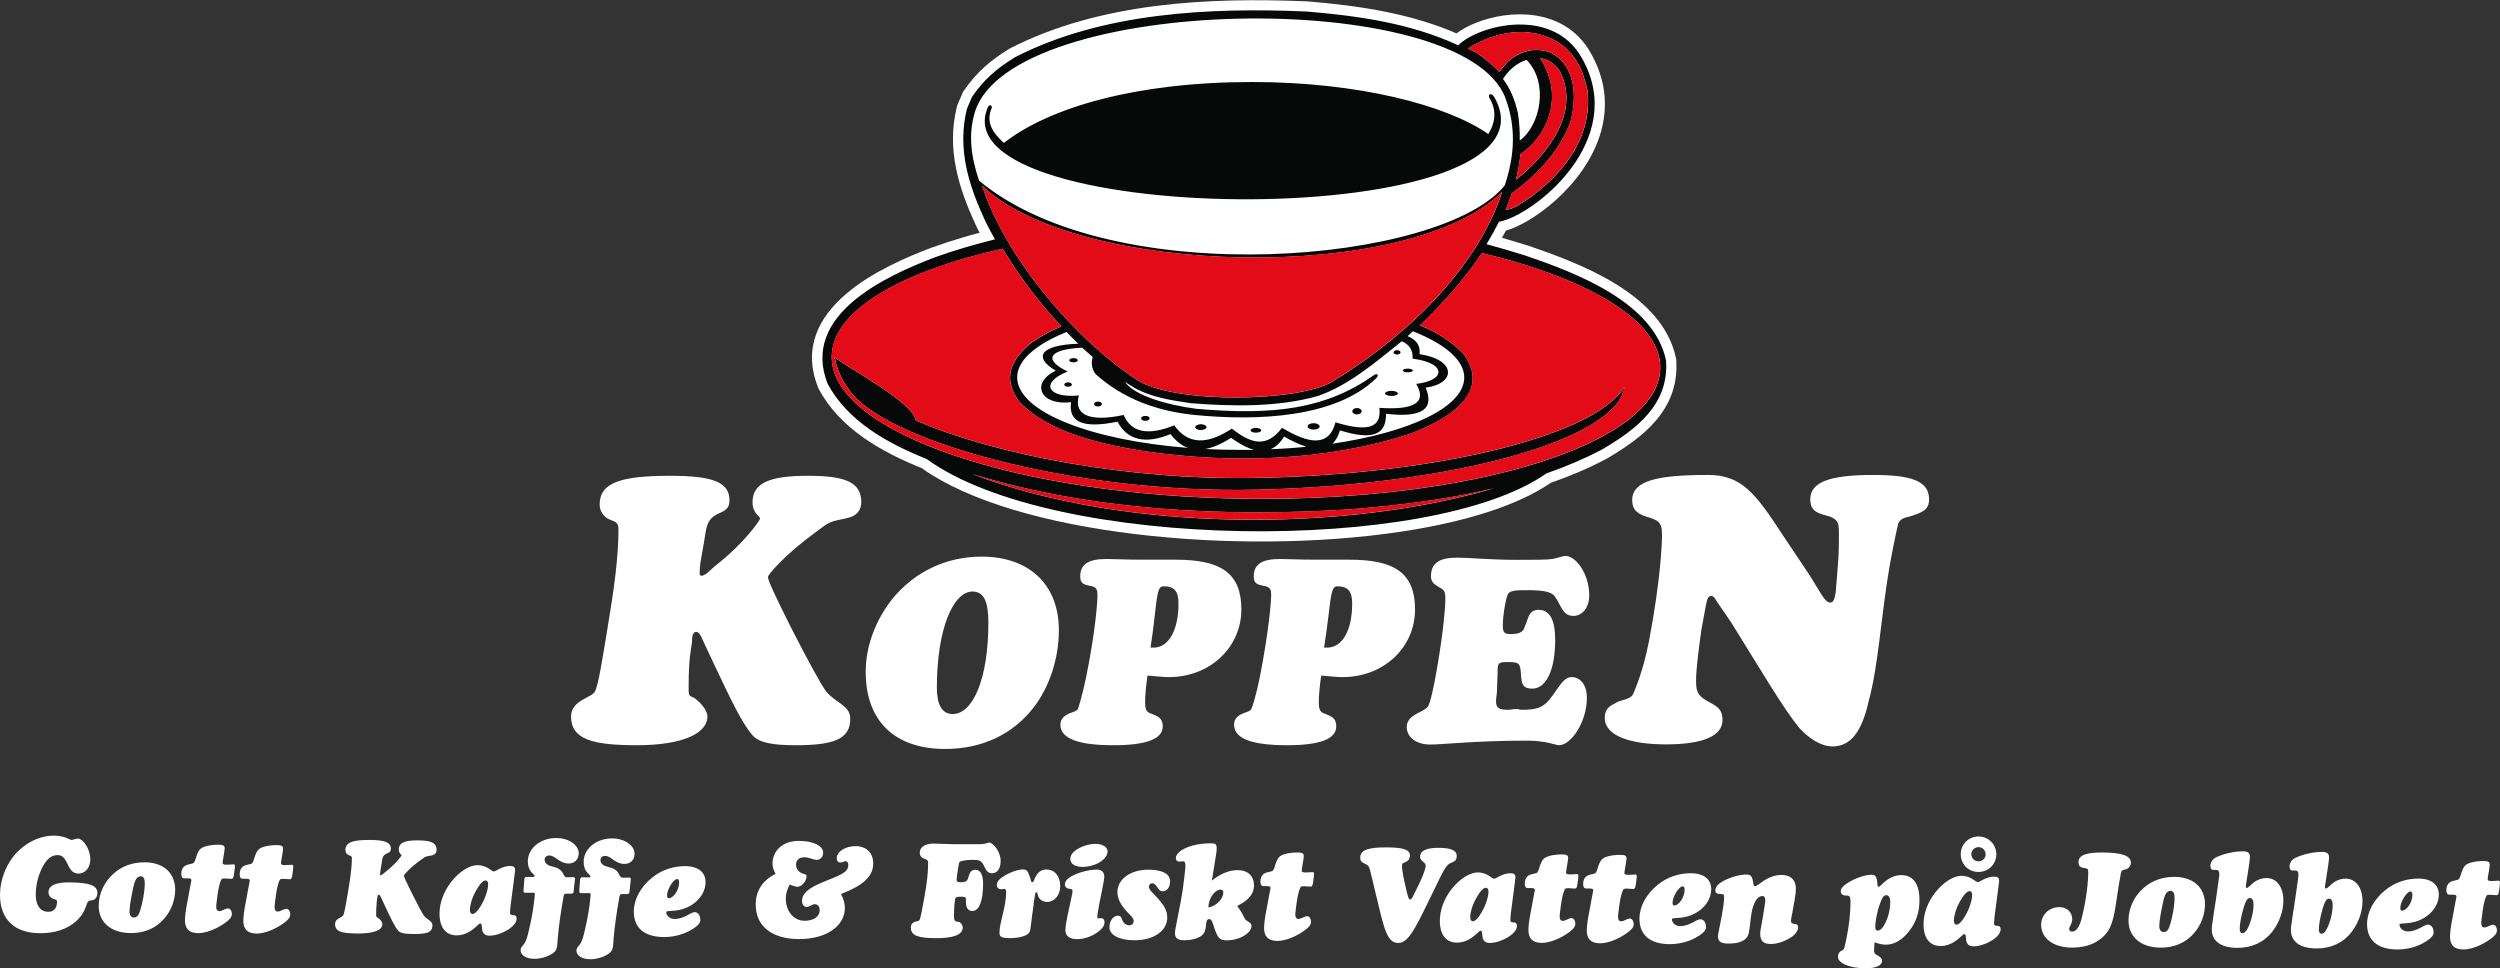
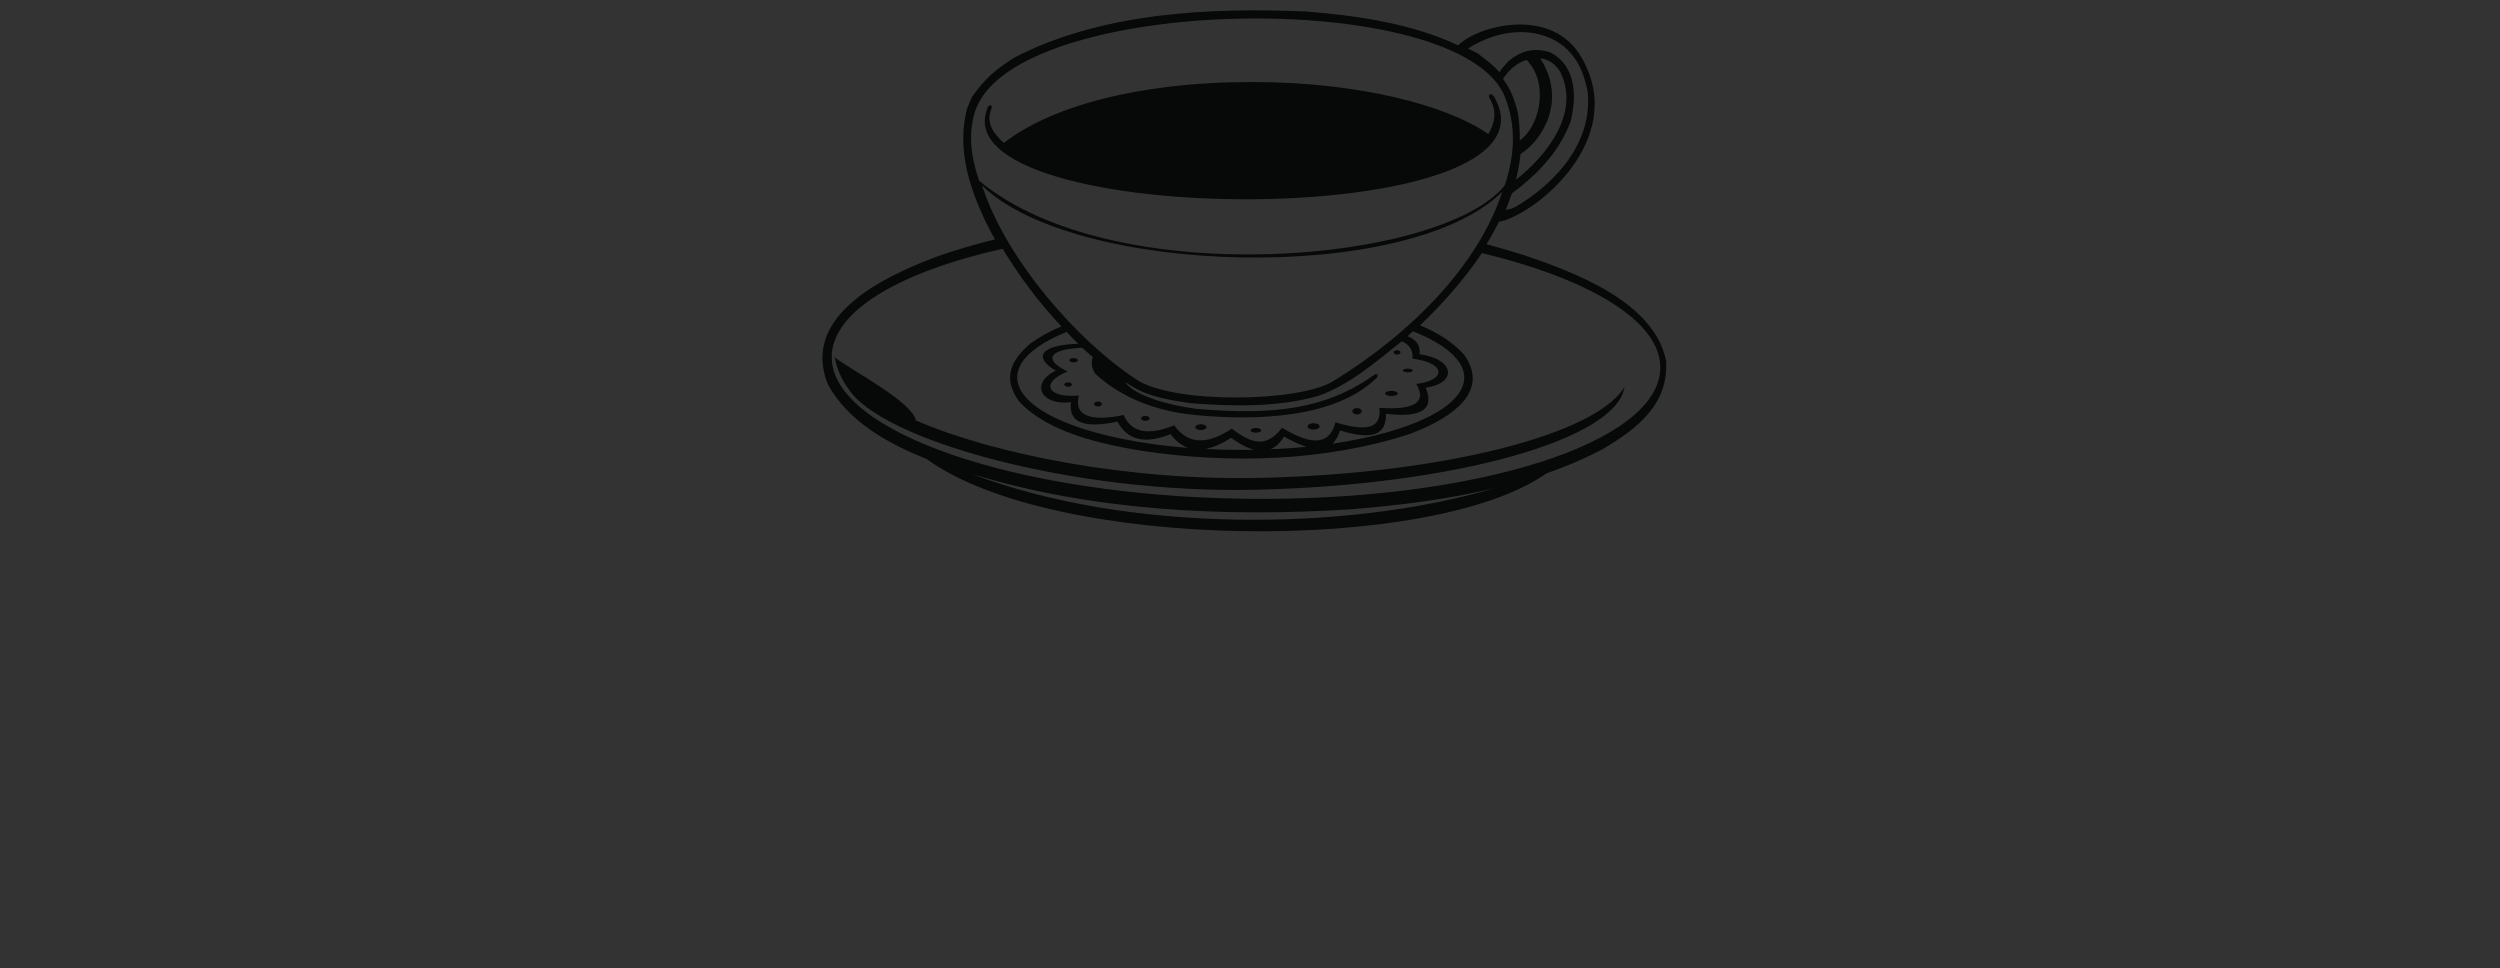
<svg xmlns="http://www.w3.org/2000/svg" id="uuid-b3b20b2c-b090-409c-8eaf-6b7ce86b429b" viewBox="0 0 295.08 114.27">
  <rect x="0" y="0" width="295.08" height="114.27" fill="#333333" stroke="none" />
  <defs>
    <style>      .cls-1 {        fill: #060907;      }      .cls-1, .cls-2, .cls-3 {        fill-rule: evenodd;      }      .cls-1, .cls-2, .cls-3, .cls-4 {        stroke-width: 0px;      }      .cls-2 {        fill: #e30b17;      }      .cls-3, .cls-4 {        fill: #fff;      }    </style>
  </defs>
-   <path class="cls-3" d="m201.36,109.41c0-.54-.29-.91-.67-.91-.45,0-1.26.82-2.39.81-.54,0-.96-.4-.96-.79,0-.26.72-.04,1.86-.36,1.65-.47,2.77-1.8,2.78-3.19,0-1.16-.83-1.89-2.4-1.9-1.4-.01-2.76.45-3.84,1.3-1.44,1.14-2.22,2.62-2.23,4.04-.01,1.92,1.21,3.01,3.54,3.03,1.33,0,2.55-.36,3.57-1.05.5-.34.74-.63.75-.97h0Zm88.33-2.23c-.28,1.45-.5,2.54-.51,3.34,0,1.04.49,1.54,1.57,1.55.88,0,2.13-.44,3.28-1.29.45-.34.68-.61.69-.95,0-.39-.19-.68-.45-.68-.36,0-.7.33-1.03.32-.26,0-.38-.2-.37-.58,0-.11.02-.23.03-.35l.13-1.01c.14-1.05.36-1.67.47-1.82.05-.07.17-.1.36-.1.09,0,.21.02.35.02l.45.03h.02c.17,0,.24-.16.29-.53l.08-.63c.03-.2.03-.3.03-.32,0-.18-.04-.23-.19-.23h-.06l-.45.03c-.12,0-.23.01-.32.01-.3,0-.44-.06-.44-.23,0-.02,0-.09.03-.24l.17-1.02c.03-.21.05-.36.05-.44,0-.33-.18-.42-.68-.43-1.13,0-1.9.23-2.19.5-.46.43-.55,1.43-.78,1.64-.15.15-.72.13-1.07.38-.26.18-.4.5-.4.93,0,.33.12.51.31.52h.41c.32,0,.47.04.47.2v.06l-.25,1.3h0Zm-2.45,2.86c0-.54-.29-.91-.67-.91-.45,0-1.26.82-2.39.81-.54,0-.96-.4-.96-.79,0-.26.72-.04,1.86-.36,1.65-.47,2.77-1.8,2.78-3.19,0-1.16-.83-1.89-2.4-1.9-1.4-.01-2.76.45-3.84,1.3-1.44,1.14-2.22,2.62-2.23,4.04-.01,1.92,1.21,3.01,3.54,3.03,1.33,0,2.55-.36,3.57-1.05.5-.34.74-.63.75-.97h0Zm-3.93-2.85c0-.8.8-1.97,1.19-1.97.14,0,.24.14.24.38,0,.98-.72,1.9-1.23,1.89-.12,0-.2-.11-.19-.3h0Zm-12.88,2.09c-.02.15-.03.3-.03.44-.01,1.4,1.02,2.21,3,2.23,1.75.01,3.22-.69,4.19-1.98.81-1.07,1.25-2.37,1.26-3.56.01-1.66-.8-2.69-1.97-2.7-.65,0-1.19.22-1.72.68l-.29.27c-.14.12-.24.21-.33.21s-.12-.06-.12-.17c0-.06,0-.14.02-.21l.3-1.93c.09-.62.16-1.07.16-1.37,0-.44-.25-.64-.81-.64-1.03,0-2.26.27-3.19.72-.41.19-.65.6-.66.96,0,.35.1.51.34.52.11,0,.18-.01.26-.01.32,0,.45.12.45.5,0,.07,0,.18-.02.29l-.09.66c-.22,1.7-.43,2.92-.54,3.66l-.21,1.45h0Zm4.47-3.21c.3,0,.44.27.43.85,0,.51-.13,1.31-.44,2.15-.28.77-.57,1.14-.88,1.14-.2,0-.32-.18-.31-.52,0-.45.12-1.34.46-2.49.23-.75.42-1.14.75-1.14h0Zm-13.81,3.14c-.02.15-.03.3-.03.44-.01,1.4,1.02,2.21,3,2.23,1.75.01,3.22-.69,4.19-1.98.81-1.07,1.25-2.37,1.26-3.56.01-1.66-.79-2.69-1.97-2.7-.65,0-1.19.22-1.72.68l-.29.27c-.14.12-.24.21-.33.21s-.12-.06-.12-.17c0-.06,0-.14.02-.21l.3-1.93c.09-.62.16-1.07.16-1.37,0-.44-.25-.64-.81-.64-1.03,0-2.26.27-3.19.72-.41.19-.65.6-.66.96,0,.35.1.51.34.52.11,0,.18-.01.26-.01.32,0,.45.12.45.5,0,.07,0,.18-.02.29l-.09.66c-.22,1.7-.43,2.92-.54,3.66l-.21,1.45h0Zm4.47-3.21c.3,0,.44.27.43.85,0,.51-.13,1.31-.44,2.15-.28.77-.57,1.14-.88,1.14-.2,0-.32-.18-.31-.52,0-.45.12-1.34.46-2.49.23-.75.42-1.14.75-1.14h0Zm-14.33,2.61c-.01,1.92,1.39,3.23,3.79,3.24,1.61.01,2.98-.58,3.93-1.69.84-.96,1.3-2.18,1.31-3.41.01-1.95-1.35-3.24-3.57-3.25-1.43-.01-2.66.42-3.67,1.3-1.12.97-1.78,2.38-1.79,3.82h0Zm4.96-3.46c.33,0,.48.28.48.83,0,.89-.24,2.31-.6,3.36-.15.47-.37.68-.71.67-.32,0-.5-.28-.49-.73,0-.33.07-.93.24-1.82.14-.74.25-1.34.43-1.78.14-.35.41-.54.65-.54h0Zm-5.88-1.99c.11-.6.29-.42.7-.58.3-.13.5-.42.5-.77,0-.8-1.06-1.17-3.25-1.19-2.01-.01-2.93.3-2.93,1.14,0,.42.18.6.58.68.47.08.57.05.57.5,0,1.09-.2,3.11-.75,5.35-.26,1.11-.66,1.67-1.16,1.67-.23,0-.35-.12-.34-.36,0-.18.35-.57.36-1.1,0-.83-.61-1.42-1.51-1.43-1.22,0-2.15.89-2.16,2.08-.01,1.52,1.34,2.68,3.62,2.7,1.92.01,3.4-.7,4.24-1.92.84-1.23.91-3.19,1.35-5.72l.19-1.05h0Zm-17.63-2.33c0-.47.38-.84.85-.84.47,0,.84.38.84.85,0,.47-.38.83-.85.82-.48,0-.84-.37-.84-.84h0Zm-1.25-.02c0,1.18.89,2.1,2.07,2.11,1.19,0,2.12-.9,2.13-2.08,0-1.18-.92-2.1-2.1-2.11-1.16,0-2.09.9-2.1,2.08h0Zm1.05,4.37c.17,0,.3.17.3.44,0,.51-.25,1.51-.83,2.5-.4.68-.75,1.02-1.03,1.02-.17,0-.3-.18-.3-.5,0-.47.21-1.33.71-2.23.46-.81.84-1.23,1.16-1.23h0Zm3.46-1c.02-.08.02-.15.02-.21,0-.35-.15-.5-.57-.5-1,0-1.69.65-1.95.65-.24,0-.82-.74-1.91-.75-.89,0-2.1.68-3.14,2.01-.88,1.16-1.34,2.43-1.35,3.7-.01,1.64.74,2.57,1.99,2.58.84,0,1.57-.34,2.33-1.03.23-.19.35-.37.5-.37.2,0,.15.35.22.77.09.45.37.67.88.67.53,0,1.42-.23,2.21-.74.65-.42.97-.87.97-1.28,0-.24-.12-.38-.27-.39-.33-.03-.51-.03-.51-.29v-.03l.05-.71c.02-.14.13-1.01.34-2.58l.19-1.51h0Zm-18.2,7.46c-.06.32-.06.39-.35.57-.03.02-.14.04-.25.17-.14.15-.2.33-.2.56,0,.69,1.23,1.34,3.28,1.35,1.24,0,1.92-.35,1.92-.88,0-.35-.25-.48-.61-.68-.27-.15-.33-.27-.33-.56,0-.11.02-.23.02-.36l.03-.59c.53.19.96.28,1.35.28.92,0,1.81-.47,2.62-1.45.91-1.09,1.33-2.3,1.34-3.79.01-1.93-.76-2.96-2.12-2.97-.8,0-1.48.32-2.18.96-.27.25-.41.42-.53.42-.18,0-.1-.36-.19-.8-.1-.48-.25-.62-.64-.62-.6,0-1.74.29-2.81.96-.55.34-.82.64-.82,1,0,.29.22.48.5.49h.2c.39,0,.45.23.45.77,0,1.25-.17,2.83-.5,4.4l-.17.77h0Zm4.91-5.98c.3,0,.47.29.46.86,0,.77-.21,1.67-.59,2.44-.29.59-.62.89-.88.88-.21,0-.3-.14-.3-.39,0-.62.16-1.7.59-2.88.23-.62.41-.92.72-.91h0Zm-19.38,2.2l-.25,1.28c-.13.65-.23,1.08-.24,1.37,0,.63.34.85,1.2.86,1.48.01,2.28-.42,2.45-1.31.2-1.07.18-2.16.51-3.1.26-.8.66-1.2,1.08-1.2.23,0,.34.18.34.52,0,.07,0,.17-.02.27l-.19,1.22c-.17,1.18-.39,1.97-.39,2.42,0,.86.37,1.23,1.24,1.23.78,0,1.72-.31,2.51-.86.47-.33.73-.78.73-1.1,0-.26-.13-.38-.43-.41-.29-.03-.42-.11-.42-.4,0-.15.08-.45.17-.95l.27-1.52c.08-.45.14-.89.14-1.3,0-1.03-.62-1.6-1.68-1.61-.78,0-1.48.26-2.25.78-.47.31-.73.55-.89.55-.24,0-.16-.36-.3-.83-.1-.39-.3-.55-.72-.55-.68,0-1.8.26-2.75.78-.61.34-.91.69-.91,1.09,0,.35.19.42.64.43.32,0,.39.05.39.39,0,.45-.08,1.1-.24,1.93h0Zm-5.86-1.28c0-.8.8-1.97,1.19-1.97.14,0,.24.14.24.38,0,.98-.72,1.9-1.23,1.89-.12,0-.19-.11-.19-.3h0Zm-9.61-.13c-.28,1.45-.5,2.54-.51,3.34,0,1.04.49,1.54,1.57,1.55.87,0,2.13-.44,3.28-1.29.45-.34.68-.61.69-.95,0-.39-.19-.68-.45-.68-.36,0-.7.33-1.03.32-.26,0-.38-.2-.37-.58,0-.11.02-.23.03-.35l.13-1.01c.14-1.05.36-1.67.47-1.82.05-.07.17-.1.36-.1.09,0,.21.02.35.02l.45.03h.02c.17,0,.24-.16.29-.53l.08-.63c.03-.2.03-.3.03-.32,0-.18-.04-.23-.19-.23h-.06l-.45.03c-.12,0-.23.01-.32.01-.3,0-.44-.06-.44-.23,0-.02,0-.09.03-.24l.17-1.02c.03-.21.05-.36.05-.44,0-.33-.18-.42-.68-.43-1.13,0-1.9.23-2.19.5-.46.43-.55,1.43-.78,1.64-.15.15-.72.13-1.07.38-.26.18-.4.5-.4.93,0,.33.12.51.31.52h.41c.32,0,.47.04.47.2v.06l-.25,1.3h0Zm-6.89-.05c-.28,1.45-.5,2.54-.51,3.34,0,1.04.49,1.54,1.57,1.55.87,0,2.13-.44,3.28-1.29.45-.34.68-.61.69-.95,0-.39-.19-.68-.45-.68-.36,0-.7.33-1.03.32-.26,0-.38-.2-.37-.58,0-.11.02-.23.03-.35l.13-1.01c.14-1.05.36-1.67.47-1.82.05-.07.17-.1.36-.1.09,0,.21.02.35.02l.45.03h.02c.17,0,.24-.16.29-.53l.08-.63c.03-.2.03-.3.03-.32,0-.18-.04-.23-.19-.23h-.06l-.45.03c-.12,0-.23.01-.32.01-.3,0-.44-.06-.44-.23,0-.02,0-.09.03-.24l.17-1.02c.03-.21.05-.36.05-.44,0-.33-.18-.42-.68-.43-1.13,0-1.9.23-2.19.5-.46.43-.55,1.43-.78,1.64-.15.15-.73.13-1.07.38-.26.18-.4.5-.4.93,0,.33.12.51.31.52h.41c.32,0,.47.04.47.2v.06l-.25,1.3h0Zm-2.06-2.62c.02-.08.02-.15.02-.21,0-.35-.15-.5-.57-.5-1,0-1.69.65-1.95.65-.24,0-.82-.74-1.91-.75-.89,0-2.1.68-3.14,2.01-.88,1.16-1.34,2.43-1.35,3.7-.01,1.64.74,2.57,1.99,2.58.84,0,1.57-.34,2.33-1.03.23-.19.35-.37.5-.37.2,0,.15.35.22.77.09.45.37.67.88.67.53,0,1.42-.23,2.21-.74.65-.42.97-.87.97-1.28,0-.24-.12-.38-.27-.39-.33-.03-.51-.03-.51-.29v-.03l.05-.71c.02-.14.13-1.01.34-2.58l.19-1.51h0Zm-3.46,1c.17,0,.3.17.3.44,0,.51-.25,1.51-.83,2.5-.4.68-.75,1.02-1.03,1.02-.17,0-.3-.18-.3-.5,0-.47.21-1.33.71-2.23.46-.81.84-1.23,1.16-1.23h0Zm-12.9,1.14c.88,3.72,1.23,5.36,2.54,5.38,1.16,0,1.97-1.6,3.61-4.98l.8-1.64c.75-1.55,1.18-2.47,1.62-2.73.39-.24.88-.2.88-.94,0-.65-.69-.93-2.13-.94-1.46-.01-2.19.35-2.19,1.05,0,.54.66.64.66,1.06,0,.15-.17.92-.74,2.06l-.72,1.47c-.15.3-.25.47-.4.46-.15,0-.25-.38-.42-1.09l-.23-1.01c-.22-.98-.29-1.63-.29-1.87,0-.39.26-.36.5-.49.29-.15.44-.39.44-.72,0-.74-.87-.96-2.69-.97-2.16-.02-3.17.28-3.18,1.2,0,.69.55.62.91.94.18.15.31.76.57,1.84l.45,1.92h0Zm-12.78.25c-.28,1.45-.5,2.54-.51,3.34,0,1.04.49,1.54,1.57,1.55.87,0,2.13-.44,3.28-1.29.45-.34.68-.61.69-.95,0-.39-.19-.68-.45-.68-.36,0-.7.33-1.03.32-.26,0-.38-.2-.37-.58,0-.11.02-.23.03-.35l.13-1.01c.14-1.05.36-1.67.47-1.82.05-.07.17-.1.36-.1.09,0,.21.02.35.02l.45.03h.02c.17,0,.24-.16.29-.53l.08-.63c.03-.2.03-.3.03-.32,0-.18-.04-.23-.19-.23h-.06l-.45.03c-.12,0-.23.01-.32.01-.3,0-.44-.06-.44-.23,0-.02,0-.09.03-.24l.17-1.02c.03-.21.05-.36.05-.44,0-.33-.18-.42-.68-.43-1.13,0-1.9.23-2.19.5-.46.43-.55,1.43-.78,1.64-.15.15-.72.13-1.07.38-.26.18-.4.5-.4.93,0,.33.12.51.31.52h.41c.32,0,.47.04.47.2v.06l-.25,1.3h0Zm-10.9,3.1c-.08.42-.13.71-.13.87,0,.57.33.83,1.05.84,1.25,0,2.19-.38,2.45-.98.28-.63.04-1.52.55-1.52.41,0,.43.8.89,1.79.24.51.51.71,1.13.72,1.66.01,2.96-.92,2.97-1.67,0-.51-.61-.53-.78-.88-.5-1.04-.89-1.42-.89-1.48,0-.08.35-.18.88-.57.73-.54,1.08-1.14,1.08-1.88,0-1.12-.71-1.8-1.92-1.81-1,0-2.01.41-3.05,1.24l.38-2.35c.11-.66.19-1.16.19-1.49,0-.42-.13-.56-.61-.56-2.49-.02-4.2.89-4.21,1.75,0,.24.15.41.39.41.14,0,.29-.04.44-.04.23,0,.3.17.3.55,0,.17-.02.36-.05.6l-.11.98c-.21,1.9-.54,3.34-.73,4.34l-.22,1.14h0Zm3.82-2.17c.04-1.28.89-2.1,1.42-2.1.24,0,.35.12.34.38,0,.6-.71,1.55-1.76,1.72h0Zm-4.86,1.17c0-.83-.41-1.45-1.11-2.24-.58-.65-1.05-.99-1.05-1.38,0-.23.18-.41.38-.4.33,0,.5.32.78.71.1.15.28.24.47.24.48,0,.86-.45.87-1.17,0-.86-.86-1.36-2.49-1.38-2.2-.02-3.72,1.13-3.73,2.63,0,.74.37,1.51,1.1,2.3.45.49.82.76.82,1.14,0,.3-.23.5-.56.49s-.62-.22-.78-.61c-.1-.27-.15-.51-.54-.52-.48,0-.97.55-.98,1.35,0,.93,1.12,1.53,2.89,1.55,2.41.02,3.93-1.14,3.94-2.72h0Zm-11.84.17c-.11.53-.17.96-.18,1.33,0,.69.47,1.08,1.4,1.08.75,0,1.66-.28,2.46-.86.5-.36.76-.76.76-1.13,0-.3-.15-.48-.37-.49-.11,0-.23.03-.38.03-.09,0-.1-.08-.1-.24,0-.2.1-.77.28-1.73l.27-1.3c.17-.86.27-1.42.27-1.67,0-.51-.33-.82-.85-.82-.8,0-1.9.24-2.78.66-.68.33-1.02.69-1.02,1.11,0,.23.15.41.39.47.36.09.51-.03.51.34,0,.14-.05.36-.13.72l-.53,2.5h0Zm1.76-6.12c1.73.01,3.04-.96,3.04-1.82,0-.5-.55-.89-1.44-.9-.6,0-1.36.19-1.96.53-.67.37-1,.79-1,1.26,0,.53.52.92,1.37.93h0Zm-5.69,4.33l.17-1.04c.03-.18.05-.29.15-.29.18,0,.13.26.24.51.18.39.55.62,1.04.63.81,0,1.53-.74,1.54-1.87,0-1.19-.66-1.95-1.61-1.96-.6,0-1.01.28-1.33.91-.15.32-.19.59-.38.59-.15,0-.13-.3-.3-.74-.19-.56-.36-.77-.76-.77-.5,0-1.3.22-2.19.74-.61.36-.91.69-.91,1.11,0,.29.19.48.51.49.11,0,.2-.03.29-.03.24,0,.3.08.3.32-.01,1.88-.78,3.57-.79,4.82,0,.54.27.65,1.2.66,1.25,0,2.08-.3,2.33-.68.18-.28.21-1.45.52-3.39h0Zm-14.48,2.87c0,.93.9,1.2,2.9,1.21,2.13.02,3.2-.4,3.21-1.25,0-.35-.3-.67-.46-.67-.53,0-.57-.28-.57-.67,0-1.13.1-1.82.13-1.99.06-.27.21-.31.71-.31.41,0,.57.02.57.32v.29c0,.69.26,1.07.74,1.08.8,0,1.27-1.08,1.29-3.16,0-1.13-.3-1.71-.92-1.71-.41,0-.64.25-.79.78-.14.48-.14.69-1.03.69-.27,0-.39-.09-.39-.29,0-.03.03-.51.19-1.45.06-.38.11-.59.16-.65.09-.1.64-.25,1.51-.25.8,0,1.04.07,1.32.61.3.59.46.97.97.97.65,0,1.04-.5,1.05-1.45,0-1.12-.9-2.16-1.36-2.17-.11,0-.3.1-.6.15-.33.06-1.06.05-2.19.04h-1.42c-1.22-.02-1.99-.07-2.31-.07-1.09,0-1.66.43-1.67,1.09,0,.27.15.51.36.62.42.21.63.14.63.61,0,1.24-.18,2.56-.44,3.99-.27,1.51-.44,2.4-.56,2.67-.11.24-.48.16-.73.33-.23.15-.32.34-.32.63h0Zm-15.97-6.39c-1.54.79-2.34,1.99-2.35,3.61-.02,2.52,1.84,4.08,5.08,4.1,3.3.02,5.43-1.58,5.44-3.65,0-.55-.14-1.09-.46-1.67,2.57-.99,3.8-2.03,3.81-3.6,0-1.24-.8-2.04-2.05-2.05-1.33,0-2.25.69-2.26,1.42,0,.32.18.51.42.52.23,0,.44-.16.62-.16.2,0,.33.15.33.43,0,.98-1.12,1.25-3.03,2.05-1.62.68-2.42,1.28-2.43,2.19,0,.44.22.73.55.73.33,0,.65-.33.95-.33.35,0,.59.29.58.73,0,.71-.69,1.23-1.79,1.23-1.24,0-2.22-1.09-2.21-2.65,0-.52.16-1.04.45-1.63.42.17.72.26.92.27.51,0,1.08-.67,1.08-1.23,0-.32-.26-.21-.55-.37-.47-.21-.69-.58-.69-1.05,0-.5.38-.84.99-.84.57,0,1.05.31,1.45.31.41,0,.76-.34.76-.85,0-.75-1.05-1.38-2.85-1.39-1.87-.01-3.11,1.11-3.13,2.66,0,.39.13.82.37,1.23h0Zm-8.89,5.44c0-.54-.29-.91-.67-.91-.45,0-1.26.82-2.39.81-.54,0-.96-.4-.96-.79,0-.26.72-.04,1.86-.36,1.65-.47,2.77-1.8,2.78-3.19,0-1.16-.83-1.89-2.4-1.9-1.4-.01-2.76.45-3.84,1.3-1.44,1.14-2.22,2.62-2.23,4.04-.01,1.92,1.21,3.01,3.54,3.03,1.33,0,2.55-.36,3.57-1.05.5-.34.74-.63.75-.97h0Zm-3.93-2.85c0-.8.8-1.97,1.19-1.97.14,0,.24.14.24.38,0,.98-.72,1.9-1.23,1.89-.12,0-.19-.11-.19-.3h0Zm-10.35-.63v.09c0,.24.07.24.33.24h.83c.15,0,.17,0,.17.17,0,.23-.12,1.95-.79,4.67-.14.54-.28.95-.48,1.22-.15.19-.39.36-.4.72,0,.57.61,1.02,1.67,1.02.83,0,1.84-.36,2.31-.8.41-.37.34-.96.42-1.81.12-1.33.34-2.89.65-4.64.05-.29.08-.44.28-.44h.36c.35,0,.56,0,.56-.22,0-.02.02-.06.02-.14l.13-1.21c0-.06.02-.12.02-.17,0-.15-.04-.21-.21-.21-.03,0-.17.01-.39.01h-.38c-.42,0-.28-.59-.96-1-.44-.26-.98-.26-1.29-.48-.24-.15-.36-.35-.36-.58,0-.3.23-.51.56-.51.32,0,.59.19.93.43.43.31.83.52,1.34.52.71,0,1.2-.46,1.2-1.21,0-.92-1.1-1.79-2.63-1.8-1.93-.01-3.37,1.24-3.38,2.75,0,.5.13.94.41,1.27.18.21.39.32.39.5,0,.05-.05.07-.11.07h-.63c-.41,0-.45,0-.49.41l-.08,1.09h0Zm-6.59-.05v.09c0,.24.07.24.33.24h.83c.15,0,.17,0,.17.17,0,.23-.12,1.95-.79,4.67-.14.54-.28.95-.48,1.22-.15.19-.39.36-.4.72,0,.57.61,1.02,1.67,1.02.83,0,1.84-.36,2.31-.8.41-.37.34-.96.42-1.81.12-1.33.34-2.89.65-4.64.05-.29.08-.44.28-.44h.36c.35,0,.56,0,.56-.22,0-.02.02-.06.02-.14l.13-1.21c0-.06.02-.12.02-.17,0-.15-.04-.21-.21-.21-.03,0-.17.01-.39.01h-.38c-.42,0-.28-.59-.96-1-.43-.26-.98-.26-1.29-.48-.24-.15-.36-.35-.36-.58,0-.3.23-.51.56-.51.32,0,.59.19.93.43.44.31.83.52,1.34.52.71,0,1.19-.46,1.2-1.21,0-.92-1.1-1.79-2.63-1.8-1.93-.01-3.37,1.24-3.38,2.75,0,.5.13.94.41,1.27.18.21.39.32.39.5,0,.05-.05.07-.11.07h-.63c-.41,0-.45,0-.48.41l-.08,1.09h0Zm-1.01-2.12c.02-.08.02-.15.02-.21,0-.35-.15-.5-.57-.5-1,0-1.69.65-1.95.65-.24,0-.82-.74-1.91-.75-.89,0-2.1.68-3.14,2.01-.88,1.16-1.34,2.43-1.35,3.7-.01,1.64.74,2.57,1.99,2.58.85,0,1.57-.34,2.33-1.03.23-.19.35-.37.5-.37.2,0,.15.35.22.77.09.45.37.67.88.67.53,0,1.42-.23,2.21-.74.65-.42.97-.87.97-1.28,0-.24-.12-.38-.27-.39-.33-.03-.51-.03-.51-.29v-.03l.05-.71c.02-.14.13-1.01.34-2.58l.19-1.51h0Zm-3.46,1c.17,0,.3.17.3.44,0,.51-.25,1.51-.83,2.5-.4.68-.75,1.02-1.03,1.02-.17,0-.3-.18-.3-.5,0-.47.21-1.33.71-2.23.46-.81.84-1.23,1.16-1.23h0Zm-12.79,2.11c.03-.27.05-.42.18-.42.11,0,.18.12.28.35l.4.86c.73,1.56,1.22,2.6,1.62,3.04.28.31.84.37,1.78.38,1.54.01,2.25-.14,2.25-1.03,0-.53-.6-.61-.99-1.12-.24-.32-.7-1.21-1.41-2.62-.64-1.27-.97-1.97-.97-2.12,0-.08.69-.92,2-1.85l.38-.27c.32-.22.68-.19.98-.28.32-.09.5-.31.5-.66,0-.83-.69-1.09-2.19-1.1-1.55-.01-2.26.26-2.27,1.07,0,.47.33.61.33.7,0,.05-.66.99-1.91,1.96l-.35.28c-.09.07-.15.1-.18.1-.08,0-.11-.02-.1-.11,0-.07.02-.26.06-.53l.13-.78c.09-.6.1-.9.58-1.13.26-.12.5-.16.5-.6,0-.75-.78-1-2.47-1.01-1.98-.01-2.88.27-2.89,1.17,0,.26.12.47.3.57.28.17.47.09.46.46,0,1.15-.21,2.5-.48,4.1-.24,1.4-.38,2.26-.53,2.59-.12.26-.97.36-.97,1.03,0,.95.87,1.11,2.68,1.12,1.9.01,2.9-.4,2.9-1.08,0-.26-.21-.57-.52-.77-.18-.11-.21-.06-.21-.39,0-.3,0-.74.05-1.28l.07-.63h0Zm-15.3-.73c-.28,1.45-.5,2.54-.51,3.34,0,1.04.49,1.54,1.57,1.55.87,0,2.13-.44,3.28-1.29.45-.34.68-.61.69-.95,0-.39-.19-.68-.45-.68-.36,0-.7.33-1.03.32-.26,0-.38-.2-.37-.58,0-.11.02-.23.03-.35l.13-1.01c.14-1.05.36-1.67.47-1.82.05-.07.17-.1.36-.1.09,0,.21.02.35.02l.45.03h.02c.17,0,.24-.16.29-.53l.08-.63c.03-.2.03-.3.03-.32,0-.18-.04-.23-.19-.23h-.06l-.45.03c-.12,0-.23.01-.32.01-.3,0-.44-.06-.44-.23,0-.02,0-.09.03-.24l.17-1.02c.03-.21.05-.36.05-.44,0-.33-.18-.42-.68-.43-1.13,0-1.9.23-2.19.5-.46.43-.55,1.43-.78,1.64-.15.15-.73.13-1.07.38-.26.18-.4.5-.4.93,0,.33.12.51.31.52h.41c.32,0,.47.04.47.2v.06l-.25,1.3h0Zm-6.89-.05c-.28,1.45-.5,2.54-.51,3.34,0,1.04.49,1.54,1.57,1.55.87,0,2.13-.44,3.28-1.29.45-.34.68-.61.69-.95,0-.39-.19-.68-.45-.68-.36,0-.7.33-1.03.32-.26,0-.38-.2-.37-.58,0-.11.02-.23.03-.35l.13-1.01c.14-1.05.36-1.67.47-1.82.05-.07.17-.1.36-.1.09,0,.21.02.35.02l.45.03h.02c.17,0,.24-.16.29-.53l.08-.63c.03-.2.03-.3.03-.32,0-.18-.04-.23-.19-.23h-.06l-.45.03c-.12,0-.23.01-.32.01-.3,0-.44-.06-.44-.23,0-.02,0-.09.03-.24l.17-1.02c.03-.21.05-.36.05-.44,0-.33-.18-.42-.68-.43-1.13,0-1.9.23-2.19.5-.46.43-.55,1.43-.78,1.64-.15.15-.73.13-1.07.38-.26.18-.4.5-.4.93,0,.33.12.51.31.52h.41c.32,0,.47.04.47.2v.06l-.25,1.3h0Zm-10.69,1.64c-.01,1.92,1.39,3.23,3.79,3.24,1.61.01,2.98-.58,3.93-1.69.84-.96,1.3-2.18,1.31-3.41.01-1.95-1.35-3.24-3.57-3.25-1.43-.01-2.66.42-3.67,1.3-1.12.97-1.78,2.38-1.79,3.82h0Zm4.96-3.46c.33,0,.48.28.48.83,0,.89-.24,2.31-.6,3.36-.15.47-.37.68-.71.67-.32,0-.5-.28-.49-.73,0-.33.07-.93.24-1.82.14-.74.25-1.34.43-1.78.14-.35.41-.54.65-.54h0ZM0,105.57c-.02,2.88,1.64,4.55,4.69,4.58,1.75.01,3.18-.45,4.26-1.39.93-.81,1.13-1.61,1.34-2.16.15-.41.53-.27.77-.39.27-.13.44-.42.44-.8,0-.94-1.02-1.24-3.31-1.26-1.64-.01-2.46.37-2.47,1.17,0,.36.24.66.64.8.2.06.38.08.37.32,0,.74-.37,1.19-1.03,1.18-.92,0-1.49-.74-1.48-2.06,0-1.24.4-2.59.96-3.51.46-.75.97-1.12,1.62-1.12.77,0,.93.62,1.35,1.4.27.51.61.77,1.1.78.78,0,1.41-.65,1.41-1.68,0-1.3-.93-2.45-1.44-2.45-.29,0-.56.16-.8.16-.15,0-.78-.5-2.02-.51-1.52-.01-3.04.64-4.3,1.87C.81,101.79.02,103.7,0,105.57H0Z" />
  <g>
-     <path class="cls-4" d="m183.08,56.96c-1.99,1.38-4.58,2.55-7.6,3.52-3.03.97-6.49,1.73-10.22,2.29-19.02,2.85-45.41.39-56.46-7.51-2.35-.95-4.72-2.09-6.82-3.56-2.19-1.53-4.08-3.42-5.36-5.82l-.05-.09v-.03c-1.87-4.69.08-8.32,3.31-11.08,3-2.57,7.12-4.33,10.09-5.46h.02c1.15-.42,2.34-.81,3.57-1.17.69-.21,1.38-.4,2.07-.58-.14-.26-.28-.53-.41-.8h0c-1.03-2.23-1.9-4.45-2.37-6.77-.48-2.35-.53-4.77.09-7.31l.02-.09.04-.09.61-1.44.05-.12.07-.1c.8-1.15,1.57-2.04,2.44-2.82.86-.79,1.81-1.46,2.97-2.18l.09-.05c5.31-2.72,11.2-4.23,17.22-5,5.97-.76,12.07-.78,17.83-.54h.05c3.07.26,6.18.61,9.27,1.24,2.85.58,5.65,1.38,8.31,2.54.3-.22.63-.43.99-.64,1.64-.9,4.01-1.6,6.42-1.61,2.49-.01,5.04.69,6.96,2.6.57.57,1.08,1.24,1.5,2.01h0c.75,1.32,1.22,2.63,1.46,3.92.67,3.65-.52,7.03-2.44,9.82-1.87,2.71-4.45,4.86-6.64,6.11-.87.49-1.7.86-2.42,1.07-.15.28-.3.56-.46.85.26.08.53.15.8.23.84.25,1.61.48,2.31.7h.02c2.91,1.01,6.79,2.39,10.17,4.44,3.52,2.14,6.46,5,7.25,8.89l.02.1v.07c.2,2.98-.81,5.28-2.43,7.17-1.54,1.8-3.61,3.18-5.68,4.41l-.05.03c-1.09.58-2.2,1.11-3.33,1.59-1.09.47-2.19.89-3.28,1.27h0Z" />
    <path class="cls-1" d="m115.56,21.32c15.84,13.23,54.72,9.73,62.05.56,1.22-3.67,1.32-6.99.07-10.32-4.99-13.25-58.31-12.25-62.61,1.66-.76,2.52-.54,5.04.49,8.09h0Zm2.93-4.45c5.33-4.16,15.52-7.19,29.31-7.19,12.49,0,22.93,2.71,27.87,6.14.76-1.25,1.08-2.67.12-4.28-.17-.49.24-.61.59-.07,9.19,16.11-65.84,15.62-59.8,1.22.1-.34.51-.37.49.02-.73,1.64.02,2.91,1.42,4.16h0Zm21.77,36.01c-.78-.27-1.49-.83-2.1-1.64-2.98,1.22-5.08.73-6.26-1.47-4.01.83-5.82.1-5.48-2.3-3.62.44-4.84-2.25-1.81-3.72-2.67-1.57-1.86-3.03,2.66-3.18-.46-.44-.93-.9-1.37-1.39-3.64,1.47-5.84,3.35-5.84,5.35,0,4.06,8.63,7.43,20.19,8.34h0Zm7.78.22c-.86-.22-1.76-.73-2.74-1.42-1.1.71-2.13,1.15-3.03,1.32,1.37.07,2.76.1,4.21.1h1.57,0Zm6.16-.37c-.81-.25-1.69-.66-2.64-1.2-.46.76-1,1.25-1.59,1.49,1.44-.05,2.86-.15,4.23-.29h0Zm11.93-13.06c.95.39,1.56,1.03,1.42,2.13,4.35.64,4.35,3.47.73,3.96,1.08,2.59-.54,3.57-4.69,3.08.05,2.44-1.52,3.18-5.43,1.96-.2.68-.49,1.2-.88,1.57,9.14-1.35,15.55-4.33,15.55-7.82,0-2.05-2.3-3.96-6.06-5.45-.22.19-.41.39-.63.59h0Zm-38.39,1.37c-4.21.2-4.47,1.52-1.71,2.81-3.28,1.27-2.49,3.18,1.32,2.83-.64,2.25,1.17,3.18,5.28,2.3.88,2.05,2.84,2.49,5.97,1.22,1.56,2.2,3.76,2.4,6.8.39,2.25,1.76,4.06,2.35,5.92-.1,3.08,1.86,5.53,2.35,6.31-.64,4.01,1.22,5.43.54,5.18-1.71,4.21.29,5.62-.68,4.35-2.83,3.47-.39,3.67-2.44-.44-2.98.1-.98-.39-1.69-1.27-2.05-.05.05-.1.1-.15.12-2.93,2.35-6.11,5.08-9.71,6.33-4.72,1.35-10.15,1.25-15.04.86-2.3-.34-4.86-.71-6.89-1.96-.29-.17-.59-.37-.88-.56,1.08,1.61,4.99,2.74,8.41,3.18,9.19.81,15.35.02,21-3.99.37-.24.61.02.24.39-4.79,4.67-13.99,5.06-21.44,4.33-4.4-.44-8.46-1.91-11.69-4.84-.49-.68-.51-1.35-.32-2-.42-.34-.83-.73-1.25-1.1h0Zm37.16.29c.22,0,.41.12.41.27,0,.12-.2.25-.41.25s-.42-.12-.42-.25c0-.15.2-.27.42-.27h0Zm1.27,2.18c.32,0,.59.1.59.22s-.27.22-.59.22-.59-.1-.59-.22.27-.22.59-.22h0Zm-1.93,2.62c.42,0,.76.15.76.32,0,.15-.34.29-.76.29s-.76-.15-.76-.29c0-.17.34-.32.76-.32h0Zm-4.06,2.03c.29,0,.54.17.54.39,0,.2-.24.37-.54.37-.32,0-.56-.17-.56-.37,0-.22.24-.39.56-.39h0Zm-5.13,1.79c.39,0,.71.17.71.39,0,.2-.32.37-.71.37s-.71-.17-.71-.37c0-.22.32-.39.71-.39h0Zm-6.8.56c.34,0,.61.12.61.29,0,.15-.27.27-.61.27-.37,0-.64-.12-.64-.27,0-.17.27-.29.64-.29h0Zm-6.5-.44c.37,0,.66.17.66.37,0,.15-.29.32-.66.32s-.68-.17-.68-.32c0-.19.32-.37.68-.37h0Zm-6.55-.98c.27,0,.49.12.49.29s-.22.29-.49.29c-.29,0-.51-.12-.51-.29s.22-.29.51-.29h0Zm-5.6-1.69c.24,0,.46.12.46.29s-.22.29-.46.29-.46-.12-.46-.29.22-.29.46-.29h0Zm-3.52-2.27c.25,0,.44.12.44.27,0,.12-.2.25-.44.25-.27,0-.46-.12-.46-.25,0-.15.2-.27.46-.27h0Zm.64-2.86c.27,0,.49.1.49.25s-.22.25-.49.25c-.29,0-.51-.1-.51-.25s.22-.25.51-.25h0ZM180.19,7.07c2.69,2.76,1.57,7.82-.81,9.51.02-1.05-.05-2.15-.22-3.25-.39-1.66-.93-2.93-1.76-4.01.73-1.15,1.74-1.93,2.79-2.25h0Zm-2.88,15.57c-11.12,11-50.44,9.9-61.39-.73,2.81,8.65,11.15,18.29,18.29,22.93,4.4,2.86,19.09,2.62,23.08.19,9.58-5.84,17.33-14.03,20.02-22.4h0Zm2.16-4.46c2.74-1.74,5.45-6.48,2.32-11.3.9.1,1.74.61,2.35,1.57,2.86,5.7-3.23,11.25-5.21,12.76.24-.98.44-2.01.54-3.03h0Zm-1.59-10.81c1.47-1.32,3.18-1.86,5.13-1.17,3.03,1.56,3.13,5.28,2.35,8.21-1.22,3.18-3.37,5.62-6.01,7.73l-.9.68c-.22.66-.46,1.32-.73,1.96l.66-.15.64-.29c4.79-2.88,9.04-7.68,8.36-13.64-.49-2.1-.98-3.57-2.74-5.18-3.25-2.59-7.77-2.08-11.37.2.39.2.76.39,1.15.59,1.03.76,1.88,1.44,2.57,2.2.24-.39.46-.64.9-1.12h0Zm-63.08,48.6c18.12,6.89,43.91,6.85,61.56,1.66-5.65,1.35-11.47,2.05-17.02,2.49-14.67.93-30.39.2-44.55-4.16h0Zm-6.7-6.33c-.34-2.15-7.56-5.92-9.58-7.46.27,1.42.83,2.67,1.66,3.76,3.84,5.97,26.4,12.39,48.21,11.86,23.32-.54,42.47-5.94,43.35-12.13-3.3,5.57-21.25,10.24-42.83,10.73-15.57.39-31.54-2.76-40.81-6.77h0Zm17.19-11.12c-1.3.54-2.52,1.2-3.64,2-2.35,2.01-3.32,4.06-1.42,6.8,3.42,3.76,9.88,5.13,14.72,5.92,10.27,1.52,21.47,1.22,31.39-2,3.81-1.42,9.88-4.5,6.5-9.34-1.42-1.59-3.23-2.67-5.23-3.5,2.59-2.47,5.18-5.35,7.31-8.53,12.69,3.06,21.05,8.02,21.05,13.5,0,8.95-21.96,15.84-48.9,15.5-26.94-.34-48.9-7.82-48.9-16.72,0-5.4,7.97-10.05,20.17-12.79,1.96,3.25,4.3,6.36,6.94,9.17h0Zm57.24,17.35c-13.52,9.58-58.24,9.17-73.15-1.69-4.64-1.86-9.31-4.45-11.69-8.87-3.23-8.17,6.94-12.76,12.71-14.96,2.32-.83,4.67-1.51,7.04-2.1-.39-.71-.78-1.39-1.12-2.1-2-4.3-3.35-8.56-2.2-13.28l.61-1.44c1.49-2.13,2.86-3.3,5.06-4.67,10.34-5.31,23.03-5.89,34.45-5.4,6.09.51,12.3,1.39,17.87,3.99,2.4-2.4,11.22-4.65,14.62,1.54,5.5,9.66-5.67,18.53-9.8,19.29-.46.9-.95,1.78-1.47,2.64,1.54.42,3.03.85,4.57,1.34,5.72,1.96,15.21,5.43,16.62,12.42.34,5.23-3.57,8.12-7.53,10.46-2.13,1.12-4.33,2.05-6.6,2.84h0Z" />
-     <path class="cls-2" d="m177.3,22.63c-11.12,11-50.44,9.9-61.39-.73,2.81,8.65,11.15,18.29,18.29,22.93,4.4,2.86,19.09,2.62,23.08.19,9.58-5.84,17.33-14.03,20.02-22.4h0Zm2.16-4.46c2.74-1.74,5.45-6.48,2.32-11.3.9.1,1.74.61,2.35,1.57,2.86,5.7-3.23,11.25-5.21,12.76.24-.98.44-2.01.54-3.03h0Zm-1.59-10.81c1.47-1.32,3.18-1.86,5.13-1.17,3.03,1.56,3.13,5.28,2.35,8.21-1.22,3.18-3.37,5.62-6.01,7.73l-.9.68c-.22.66-.46,1.32-.73,1.96l.66-.15.64-.29c4.79-2.88,9.04-7.68,8.36-13.64-.49-2.1-.98-3.57-2.74-5.18-3.25-2.59-7.77-2.08-11.37.2.39.2.76.39,1.15.59,1.03.76,1.88,1.44,2.57,2.2.24-.39.46-.64.9-1.12h0Zm-63.08,48.6c18.12,6.89,43.91,6.85,61.56,1.66-5.65,1.35-11.47,2.05-17.02,2.49-14.67.93-30.39.2-44.55-4.16h0Zm-6.7-6.33c-.34-2.15-7.56-5.92-9.58-7.46.27,1.42.83,2.67,1.66,3.76,3.84,5.97,26.4,12.39,48.21,11.86,23.32-.54,42.47-5.94,43.35-12.13-3.3,5.57-21.25,10.24-42.83,10.73-15.57.39-31.54-2.76-40.81-6.77h0Zm17.19-11.12c-1.3.54-2.52,1.2-3.64,2-2.35,2.01-3.32,4.06-1.42,6.8,3.42,3.76,9.88,5.13,14.72,5.92,10.27,1.52,21.47,1.22,31.39-2,3.81-1.42,9.88-4.5,6.5-9.34-1.42-1.59-3.23-2.67-5.23-3.5,2.59-2.47,5.18-5.35,7.31-8.53,12.69,3.06,21.05,8.02,21.05,13.5,0,8.95-21.96,15.84-48.9,15.5-26.94-.34-48.9-7.82-48.9-16.72,0-5.4,7.97-10.05,20.17-12.79,1.96,3.25,4.3,6.36,6.94,9.17h0Z" />
-     <path class="cls-3" d="m81.68,75.76c0-.78.12-1.18.52-1.18.26,0,.52.4.78,1.04l1.16,2.48c2.08,4.4,3.5,7.38,4.68,8.68.76.9,2.46,1.18,5.06,1.18,4.42,0,6.48-.66,6.48-3.12,0-1.58-1.68-1.82-2.86-3.24-.64-.9-2.08-3.5-4.14-7.54-1.82-3.62-2.72-5.56-2.72-5.96,0-.26,1.94-2.6,5.68-5.32l1.06-.78c.92-.64,1.94-.64,2.86-.92.9-.24,1.42-.9,1.42-1.8,0-2.46-2.06-3.12-6.36-3.12s-6.48.78-6.48,3.12c0,1.3.9,1.68.9,1.92,0,.16-1.8,2.88-5.32,5.6l-1.02.92c-.28.12-.4.24-.54.24-.17,0-.26-.08-.26-.24,0-.28,0-.8.14-1.58l.38-2.18c.28-1.7.28-2.6,1.54-3.26.8-.4,1.46-.52,1.46-1.68,0-2.2-2.22-2.86-7.02-2.86-5.72,0-8.3.78-8.3,3.38,0,.76.4,1.3.92,1.66.76.4,1.3.28,1.3,1.3,0,3.28-.54,7.16-1.3,11.68-.66,4.04-1.06,6.52-1.46,7.42-.36.76-2.84,1.04-2.84,2.96,0,2.74,2.6,3.4,7.78,3.4,5.46,0,8.32-1.42,8.32-3.4,0-.62-.66-1.54-1.58-2.2-.5-.24-.64-.12-.64-1.04s0-2.2.14-3.74l.26-1.82h0Zm20.5,3.54c0,5.78,3.4,9.1,9.38,9.1,4.3,0,7.96-1.68,10.46-4.92,1.78-2.32,2.96-5.62,2.96-9.1,0-5.38-3.5-8.68-9.12-8.68-4.2,0-7.94,1.8-10.56,5.02-1.96,2.5-3.12,5.54-3.12,8.58h0Zm12.6-9.48c1.34,0,1.88,1.16,1.88,3.66,0,6.78-1.88,10.8-4.2,10.8-1.26,0-1.88-1.06-1.88-3.12,0-7.06,1.98-11.34,4.2-11.34h0Zm20.66,9.92c1.08.08,1.86.18,2.5.18,4.98,0,8.58-3.6,8.58-7.98s-2.5-5.88-7.78-5.88h-4.02c-1.86,0-3.2-.08-4.1-.08-2.04,0-3.12.54-3.12,2.06,0,.98.62.98,1.42,1.16.52.16.62.46.62,1.06,0,.44-.16,3.86-1.34,9.66-.46,2.22-.9,3.56-.96,3.74-.2.38-.84.38-1.36.72-.44.26-.72.62-.72,1.16,0,1.62,2.08,2.42,6.26,2.42,3.84,0,5.82-.72,5.82-2.22,0-1-.54-1.18-1.44-1.54-.54-.16-.64-.6-.64-1.36s.1-1.86.28-3.1h0Zm.36-3.3c.8-5.2.6-7.24,1.5-7.24,1.28,0,1.8.54,1.8,2.04,0,3.14-1.16,5.2-2.94,5.2h-.36Zm20.14,3.3c1.06.08,1.88.18,2.5.18,5,0,8.58-3.6,8.58-7.98s-2.5-5.88-7.76-5.88h-4.02c-1.9,0-3.24-.08-4.14-.08-2.04,0-3.12.54-3.12,2.06,0,.98.62.98,1.42,1.16.56.16.64.46.64,1.06,0,.44-.2,3.86-1.34,9.66-.46,2.22-.88,3.56-1,3.74-.16.38-.78.38-1.34.72-.44.26-.7.62-.7,1.16,0,1.62,2.04,2.42,6.26,2.42,3.84,0,5.8-.72,5.8-2.22,0-1-.54-1.18-1.44-1.54-.52-.16-.62-.6-.62-1.36s.1-1.86.28-3.1h0Zm.34-3.3c.84-5.2.64-7.24,1.54-7.24,1.24,0,1.78.54,1.78,2.04,0,3.14-1.16,5.2-2.94,5.2h-.38Zm20.4,5.36l.08-2.32c0-1.16,0-1.34,1.16-1.34,1.52,0,1.52.18,1.62,1.7.08.98.26,1.44,1.32,1.44,1.62,0,2.7-2.16,2.7-5.74,0-2.4-.64-3.56-1.96-3.56-1.18,0-1.18.98-1.62,1.96-.18.72-.72.9-1.7.9-.7,0-.9-.18-.9-.98,0-1.16.28-2.88.54-3.58.18-.62.98-.62,2.42-.62,1.78,0,2.86.18,3.22.8.7.98.88,2.24,2.14,2.24,1.06,0,1.88-.98,1.88-2.42,0-2.58-1.6-4.66-2.78-4.66-.46,0-.98.28-1.6.36-.62.1-1.98.1-4.12.1-3.3,0-5.62-.26-7.04-.26-2.16,0-3.14.62-3.14,2.22,0,.8.54.98,1.08,1.34.54.28.62.54.62,1.36,0,.7-.18,3.48-.98,8.12-.44,2.58-.82,4.1-1.08,4.54-.52.72-2.5.9-2.5,2.42,0,1.16,1.08,2.06,2.76,2.06,1.52,0,5.38-.46,11.44-.46,2.24,0,3.4.54,3.76.54,1.42,0,3.3-2.68,3.3-5.62,0-1.52-.8-2.42-1.78-2.42-.9,0-1.34.9-2.24,2.14-1.06,1.52-1.88,1.72-3.74,1.72-.2,0-.36-.1-.54-.1-.36,0-.64.1-.98.1-1.08,0-1.44-.2-1.44-1,0,0,0-.36.1-.98h0Zm33.77-18.6c-3.28-5.06-4.94-7.14-8.84-7.14-5.96,0-8.96.66-8.96,2.98,0,1.16.66,1.7,2.08,2.06,1.16.4,1.44.68,1.44,2.1,0,.78-.14,5.2-1.56,12.58-.66,3.38-1.56,5.44-1.84,6.12-.36.76-1.54.64-2.18,1.14-.9.4-1.18.92-1.18,1.7,0,1.94,2.6,3.12,7.26,3.12,4.42,0,6.64-1.04,6.64-2.86,0-1.44-.8-1.68-1.94-2.34-1.06-.64-1.18-1.16-1.18-2.34s.24-3.24.64-6.08l.54-2.88c.12-.64.24-1.02.62-1.02.28,0,.4.26.64.64l1.7,2.48c3.64,5.84,6.12,10.1,8.04,12.46,1.18,1.28,2.6,2.18,3.92,2.18,2.2,0,3.48-1.82,4.26-5.3,1.18-4.3,1.42-9.74,2.48-15.98.52-2.84.9-4.54,1.02-5.04.28-.52.64-.68,1.3-.8,1.56-.5,2.34-.78,2.34-2.06,0-2.2-2.2-2.86-6.62-2.86-4.94,0-7.4.78-7.4,2.86,0,1.56,1.04,1.68,2.34,2.06.9.4,1.04.66,1.04,1.96,0,1.04,0,2.46-.14,4l-.24,3c-.14.78-.26,1.18-.66,1.18-.64,0-1.18-1.3-2.6-3.5l-2.96-4.42h0Z" />
  </g>
</svg>